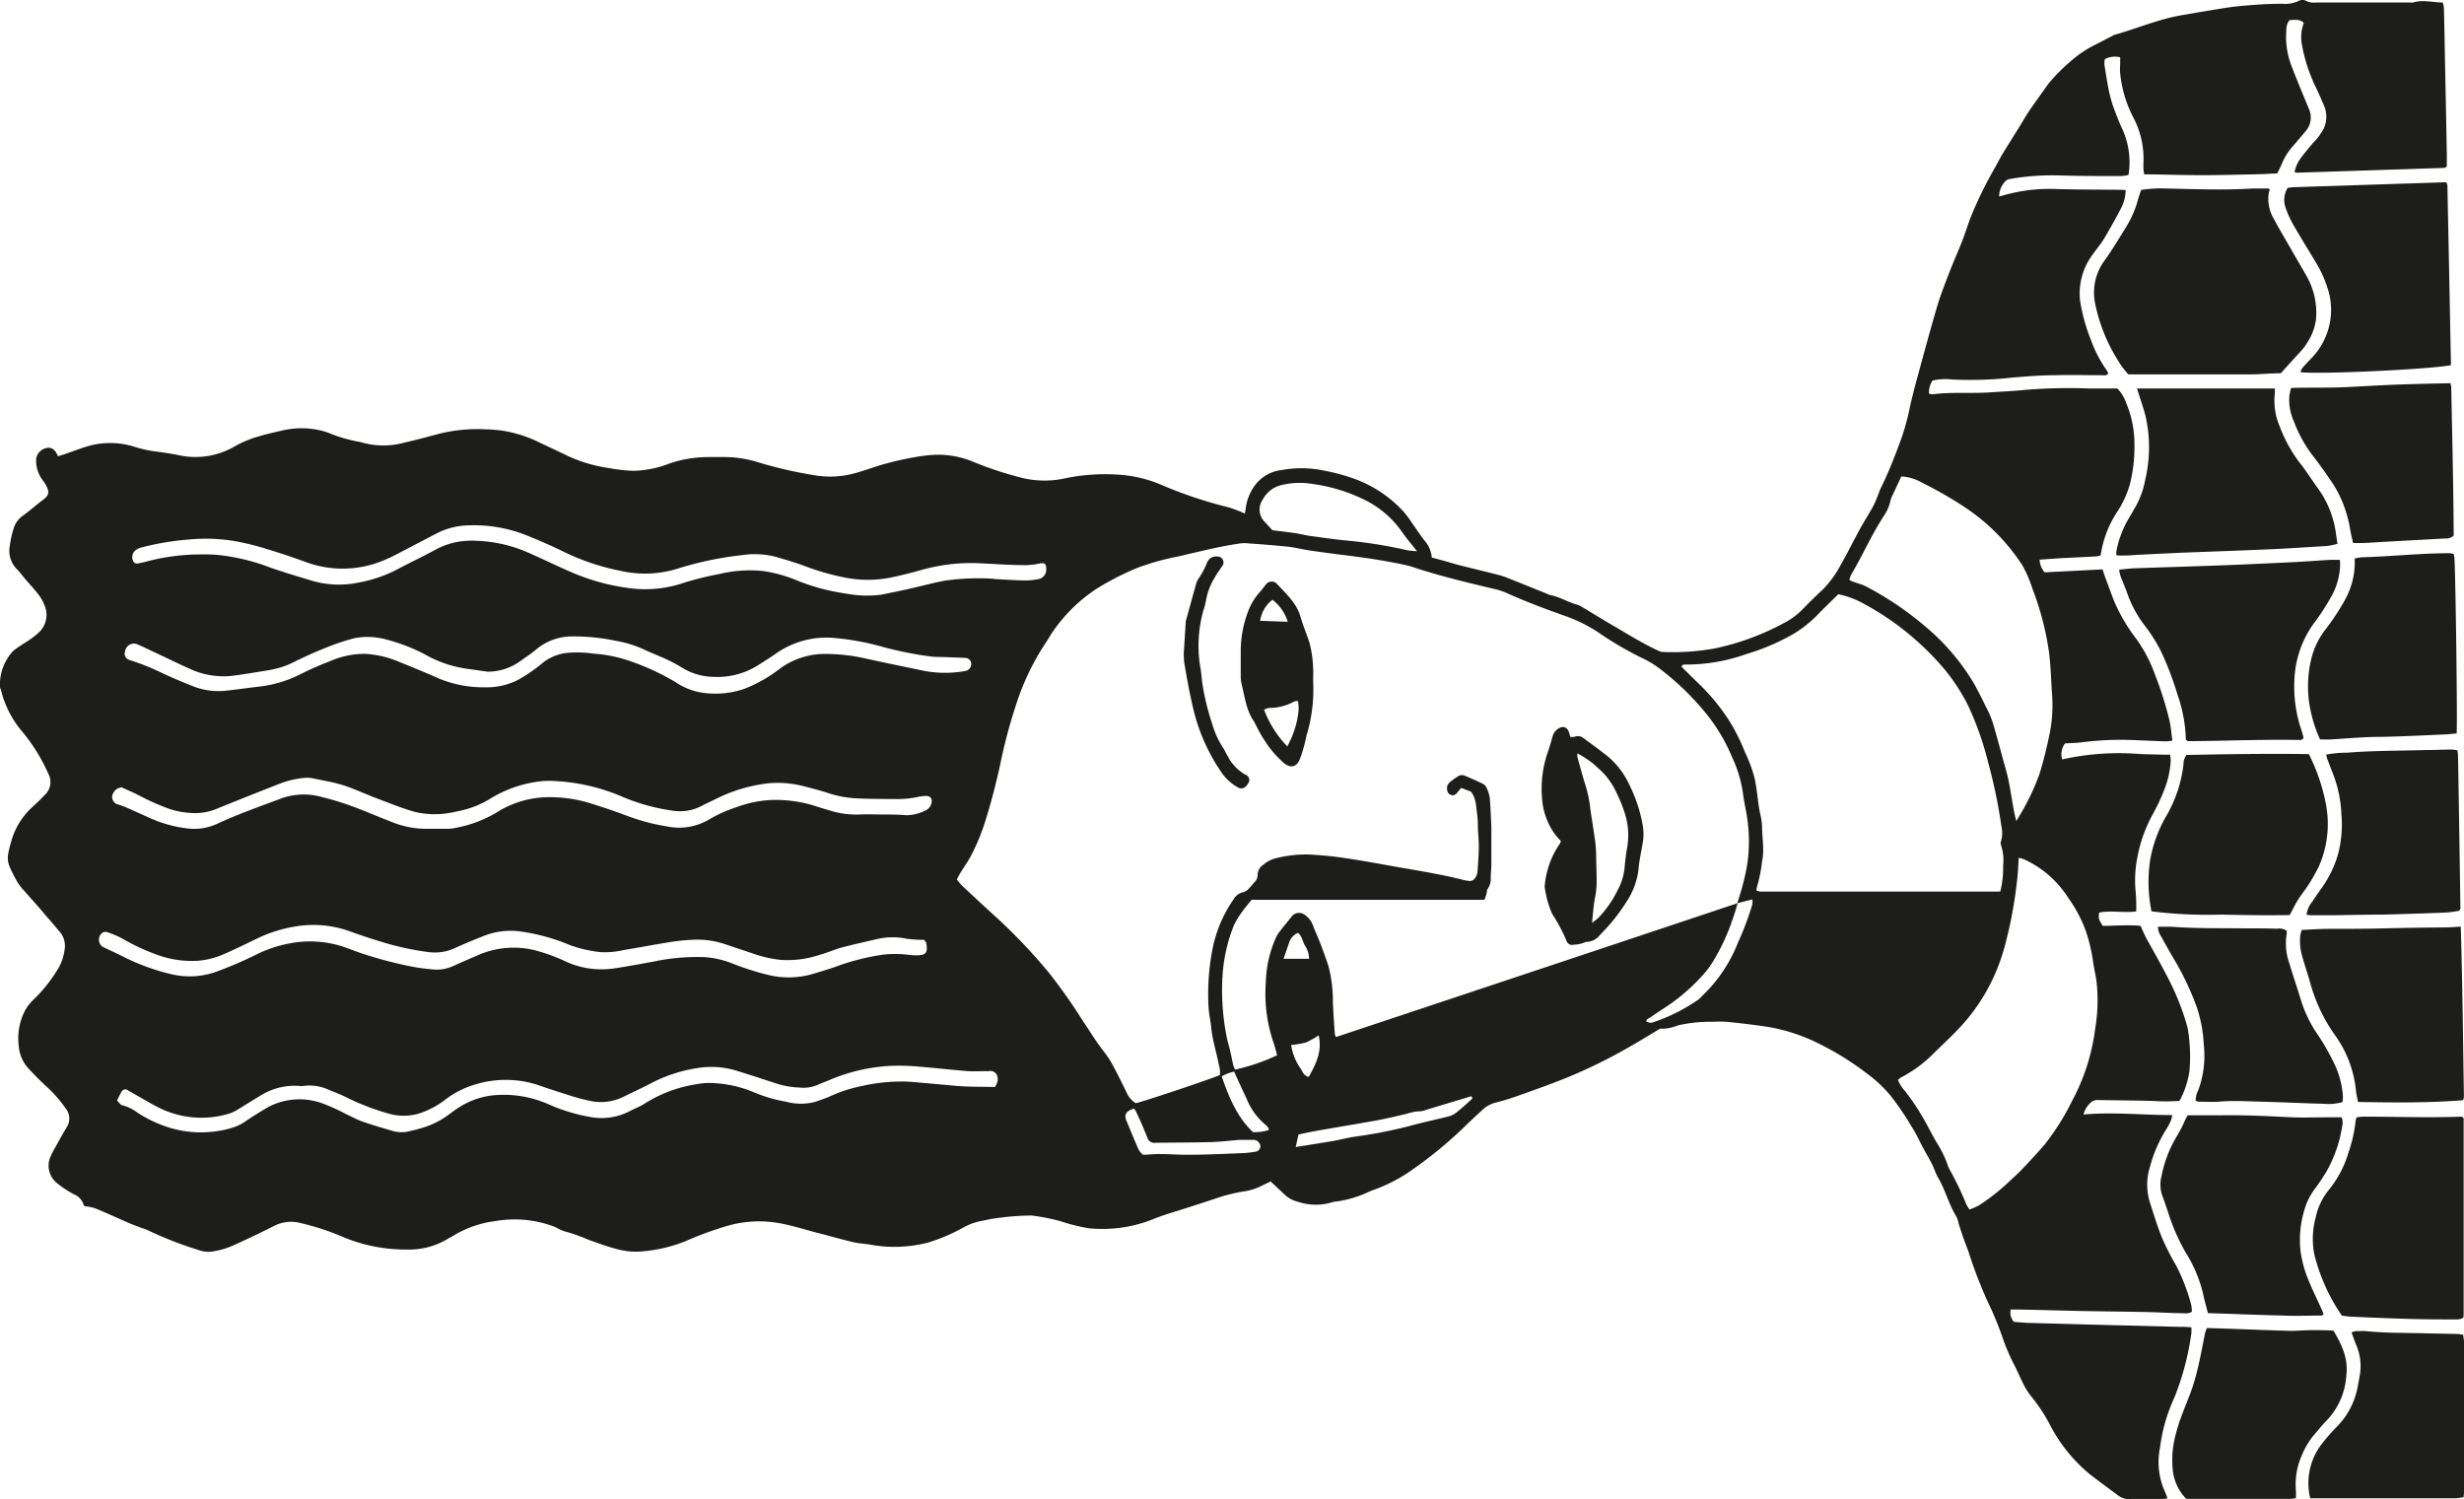
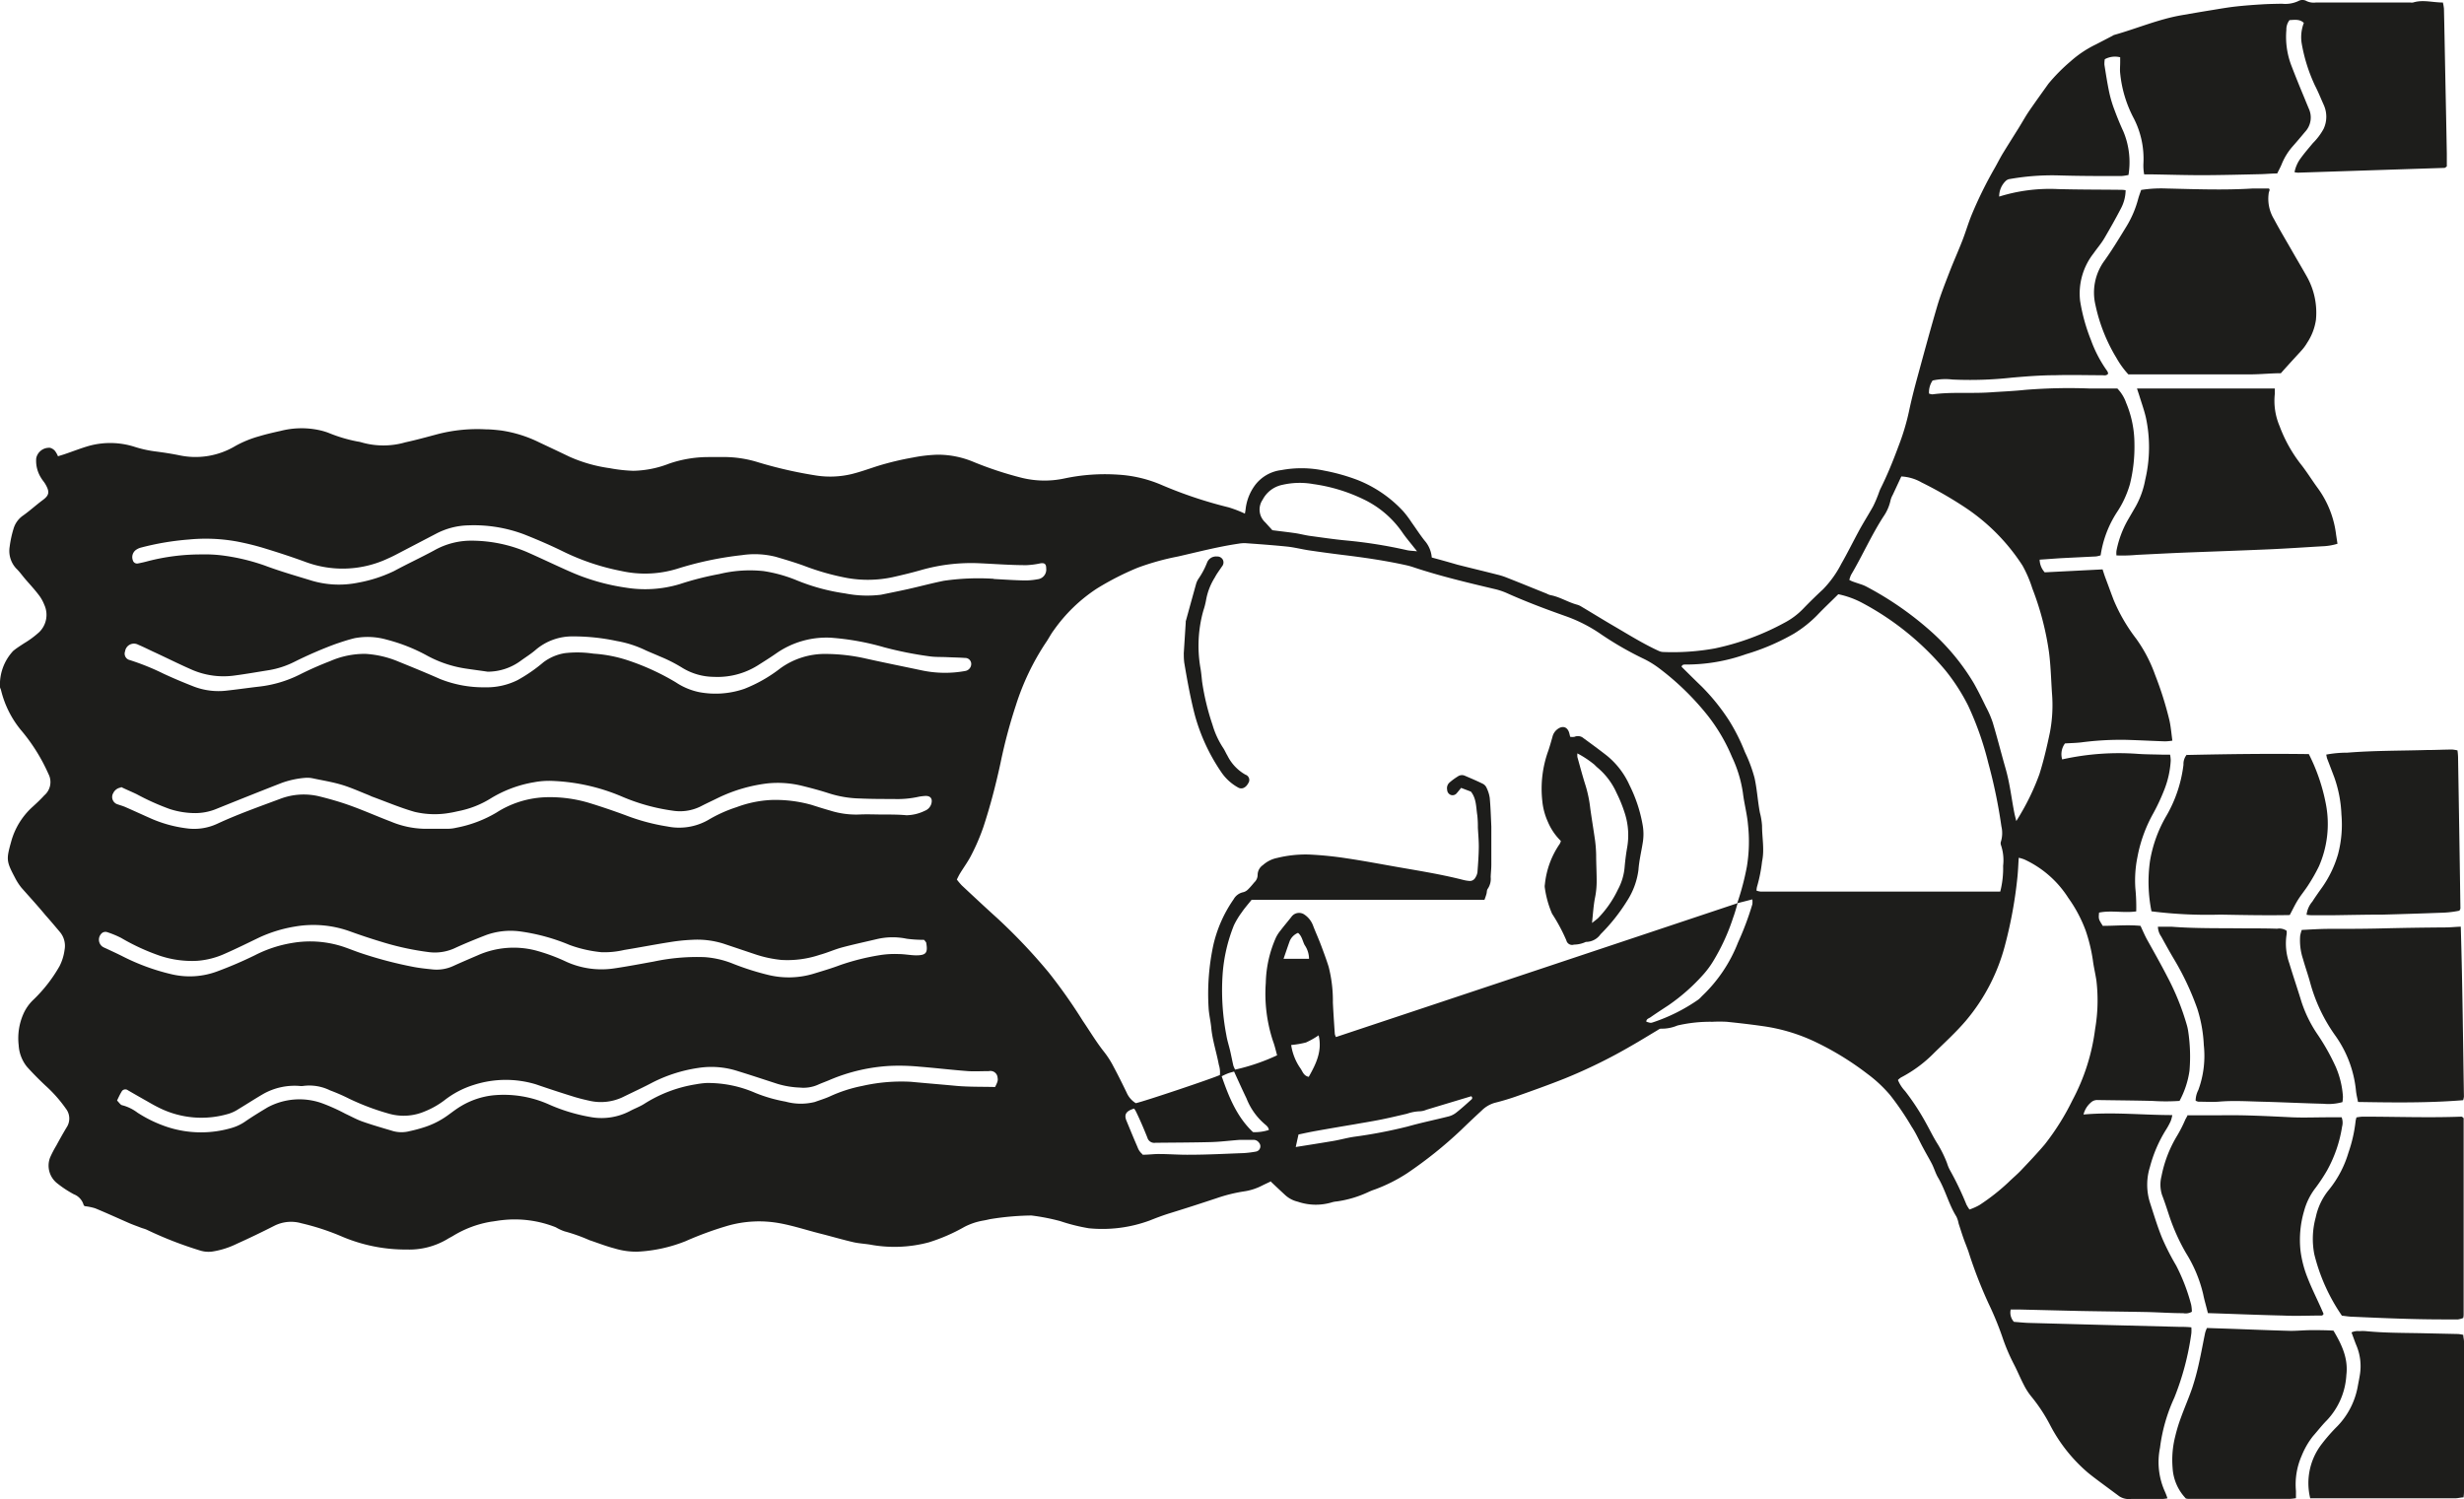
<svg xmlns="http://www.w3.org/2000/svg" viewBox="0 0 344.14 209.44">
  <defs>
    <style>.cls-1{fill:none;}.cls-2{clip-path:url(#clip-path);}.cls-3{fill:#1d1d1b;}</style>
    <clipPath id="clip-path" transform="translate(0 0)">
      <rect class="cls-1" width="344.14" height="209.44" />
    </clipPath>
  </defs>
  <g id="Layer_2" data-name="Layer 2">
    <g id="Layer_1-2" data-name="Layer 1">
      <g class="cls-2">
        <path class="cls-3" d="M182.83,133.92a3.46,3.46,0,0,0-.62-1.93c-.29-.57-.38-1.26-.92-1.69a2.14,2.14,0,0,0-1.15,1.12c-.3.82-.57,1.64-.87,2.5ZM180.34,146a7.63,7.63,0,0,0,1.32,3.27c.28.42.43,1,1.13,1.14,1-1.78,1.91-3.59,1.38-5.8a11.45,11.45,0,0,1-1.77,1,12.66,12.66,0,0,1-2.06.35M175,158.13a6.25,6.25,0,0,0,2.22-.3,1.1,1.1,0,0,0-.1-.32,1.63,1.63,0,0,0-.35-.39,9.1,9.1,0,0,1-2.68-3.71c-.59-1.22-1.15-2.47-1.73-3.74-.27.08-.57.15-.86.26a9.07,9.07,0,0,0-.87.4c1,2.89,2.12,5.67,4.37,7.8m-15.42,3.16c.89,0,1.59-.11,2.3-.1,1.41,0,2.83.12,4.24.1,2.53,0,5.05-.14,7.58-.23a14.25,14.25,0,0,0,1.71-.21.75.75,0,0,0,.44-1.23.93.93,0,0,0-.79-.41c-.62,0-1.24,0-1.86,0-1.32.09-2.64.27-4,.31-2.61.07-5.22.07-7.83.1a1,1,0,0,1-1.12-.72c-.49-1.23-1-2.43-1.59-3.64a3.35,3.35,0,0,0-.26-.42c-1.13.34-1.43.83-1.07,1.7.51,1.23,1,2.44,1.54,3.67a2.25,2.25,0,0,0,.68,1m21.43-1c1.9-.3,3.55-.56,5.2-.84,1-.17,1.91-.43,2.87-.58a67.53,67.53,0,0,0,7.58-1.45c1.87-.53,3.79-.92,5.68-1.4a2.84,2.84,0,0,0,1.06-.52c.73-.57,1.42-1.2,2.11-1.82a.28.28,0,0,0,0-.48L199.24,155a2.7,2.7,0,0,1-.9.22,6,6,0,0,0-1.82.34c-1.25.29-2.5.59-3.76.84s-2.35.42-3.53.63c-1.84.31-3.67.62-5.51.95-.78.14-1.55.31-2.36.48-.13.57-.24,1.07-.4,1.81M197.91,77c-.26-.34-.4-.5-.52-.66-.5-.63-1-1.22-1.47-1.89a13.8,13.8,0,0,0-5.61-4.77,23.38,23.38,0,0,0-6.85-2.06,10.81,10.81,0,0,0-4.35.1,4,4,0,0,0-2.76,2.08,2.42,2.42,0,0,0,.36,3.16l1,1.1c1.1.14,2.16.26,3.2.41.66.1,1.3.27,1.95.37,1.72.23,3.43.49,5.14.65a66.14,66.14,0,0,1,8.53,1.36c.37.08.76.08,1.35.15m-181,33a1.38,1.38,0,0,0-1.06.77,1.07,1.07,0,0,0,.65,1.59c.33.12.68.21,1,.35,1.26.55,2.51,1.13,3.76,1.68A17.92,17.92,0,0,0,26,115.69a7.64,7.64,0,0,0,4.3-.61c2.86-1.33,5.83-2.38,8.78-3.48a9.22,9.22,0,0,1,5.5-.37c1.41.35,2.83.75,4.2,1.24,2,.71,3.87,1.55,5.82,2.29a12.75,12.75,0,0,0,4.64,1c1.11,0,2.22,0,3.32,0a5.31,5.31,0,0,0,1.19-.15,17.26,17.26,0,0,0,5.57-2.1,13.63,13.63,0,0,1,6.78-2.15,19.05,19.05,0,0,1,6.19.79c1.73.53,3.46,1.12,5.16,1.75a28.43,28.43,0,0,0,5.77,1.54,8.19,8.19,0,0,0,5.66-.89,19.39,19.39,0,0,1,4-1.81,16,16,0,0,1,4.8-1,18.65,18.65,0,0,1,5.66.68c.85.27,1.69.54,2.55.78a12.09,12.09,0,0,0,4.06.57c1.14-.06,2.3,0,3.45,0s2.13,0,3.19.1a6,6,0,0,0,2.57-.62,1.51,1.51,0,0,0,.9-.93c.24-.77-.11-1.21-.92-1.14a7.11,7.11,0,0,0-.79.1,13.77,13.77,0,0,1-3.56.32c-1.56,0-3.11,0-4.66-.07a15.25,15.25,0,0,1-4.44-.75c-1.18-.38-2.38-.7-3.59-1a14.17,14.17,0,0,0-4.89-.36,21.77,21.77,0,0,0-6.87,2c-.83.41-1.68.8-2.51,1.23a6.48,6.48,0,0,1-3.88.58,27.42,27.42,0,0,1-7.16-2,27.36,27.36,0,0,0-9.55-2.15,11.23,11.23,0,0,0-2.65.18,17,17,0,0,0-6.07,2.27,13.37,13.37,0,0,1-4.43,1.75c-.39.08-.77.18-1.17.24a12.13,12.13,0,0,1-5-.12c-2-.57-4-1.42-6-2.15l-.37-.17c-1.27-.5-2.53-1.08-3.84-1.47s-2.68-.61-4-.89a3.73,3.73,0,0,0-1-.08,12.59,12.59,0,0,0-3.38.72c-3,1.17-6,2.37-9,3.58a7.82,7.82,0,0,1-3.23.63A11.68,11.68,0,0,1,23.7,113a34,34,0,0,1-4.61-2.07c-.75-.36-1.53-.68-2.17-1m112.13,21.34a17.33,17.33,0,0,1-2.41-.15,9.64,9.64,0,0,0-4.21.06c-1.64.39-3.29.74-4.92,1.18-1,.28-2,.73-3,1a14.19,14.19,0,0,1-5.37.72,16.61,16.61,0,0,1-3.76-.82l-4.29-1.44a12.27,12.27,0,0,0-4.46-.55,26.18,26.18,0,0,0-3.18.34c-2.1.33-4.19.74-6.29,1.08A12,12,0,0,1,84,133,17.93,17.93,0,0,1,79.58,132a27.41,27.41,0,0,0-7-1.91,10.1,10.1,0,0,0-4.7.52c-1.49.58-3,1.19-4.42,1.85a6.66,6.66,0,0,1-3.63.52,38.74,38.74,0,0,1-6.12-1.3c-1.61-.48-3.2-1-4.8-1.58a15.05,15.05,0,0,0-7.73-.68,19.35,19.35,0,0,0-4.94,1.51c-1.6.77-3.19,1.56-4.81,2.27a11.37,11.37,0,0,1-3.85,1,14.14,14.14,0,0,1-5.24-.7,30,30,0,0,1-5.43-2.5,13.51,13.51,0,0,0-2-.82.82.82,0,0,0-.62.11,1.21,1.21,0,0,0,0,1.92,2.6,2.6,0,0,0,.47.24c.76.36,1.53.71,2.29,1.09a30.12,30.12,0,0,0,7,2.56,11,11,0,0,0,6.29-.42,56.38,56.38,0,0,0,5.25-2.25,17.64,17.64,0,0,1,5.15-1.71,14.82,14.82,0,0,1,7,.45c.84.27,1.66.61,2.5.9a56.78,56.78,0,0,0,7.59,2c.87.16,1.75.25,2.63.34a5.55,5.55,0,0,0,2.86-.49c1.12-.51,2.27-1,3.41-1.49a12.35,12.35,0,0,1,8.06-.68,25.9,25.9,0,0,1,4.36,1.61,11.93,11.93,0,0,0,6.64.9c1.84-.27,3.67-.62,5.5-.95a29,29,0,0,1,7.14-.62,13,13,0,0,1,3.75.84,37.29,37.29,0,0,0,5.06,1.63,12.06,12.06,0,0,0,6.31-.13c1.27-.39,2.55-.76,3.79-1.23a32.75,32.75,0,0,1,5.68-1.41,13,13,0,0,1,2.5-.13c.79,0,1.59.16,2.38.18,1.43,0,1.72-.32,1.46-1.76,0-.07-.09-.14-.22-.32M68.11,93.82c-1-.15-2.1-.29-3.15-.45A16.27,16.27,0,0,1,59.7,91.6,24.33,24.33,0,0,0,54,89.34a9.7,9.7,0,0,0-4.48-.2c-.94.23-1.87.54-2.79.86a58,58,0,0,0-5.61,2.44,12.45,12.45,0,0,1-3.52,1.16c-1.58.25-3.16.53-4.74.74a11.1,11.1,0,0,1-6-.77C25,92.76,23.2,91.85,21.35,91c-.68-.32-1.36-.66-2.05-.95a1.25,1.25,0,0,0-1.83.92.92.92,0,0,0,.67,1.23,33.92,33.92,0,0,1,4.68,1.89c1.37.64,2.76,1.22,4.16,1.77a9.66,9.66,0,0,0,4.7.6c1.46-.16,2.91-.37,4.36-.54a16.87,16.87,0,0,0,5.84-1.71c1.39-.7,2.81-1.32,4.26-1.88a12,12,0,0,1,4.9-1,14,14,0,0,1,4.64,1.09c1.93.78,3.86,1.57,5.76,2.41A16.34,16.34,0,0,0,67.79,96,9.66,9.66,0,0,0,72.28,95a21.85,21.85,0,0,0,3.61-2.49,6.76,6.76,0,0,1,3-1.28,15.16,15.16,0,0,1,4,.07,19.29,19.29,0,0,1,5,1,33.68,33.68,0,0,1,6.49,3,9.27,9.27,0,0,0,3.3,1.38,12.34,12.34,0,0,0,6.29-.47A20.29,20.29,0,0,0,109,93.34a10.6,10.6,0,0,1,6.34-2A25.83,25.83,0,0,1,121,92c2.6.58,5.21,1.1,7.81,1.65a15.67,15.67,0,0,0,6,.07,1,1,0,0,0,.84-1,.84.84,0,0,0-.87-.82c-.84-.06-1.68-.07-2.52-.11s-1.6,0-2.39-.11a51.22,51.22,0,0,1-6.39-1.27A36.24,36.24,0,0,0,116,89.07a12.26,12.26,0,0,0-7.54,2.16c-.87.61-1.77,1.17-2.67,1.74a10.59,10.59,0,0,1-6.09,1.57,8.57,8.57,0,0,1-4.53-1.34,21.14,21.14,0,0,0-3-1.51c-.65-.29-1.31-.55-2-.86a15.17,15.17,0,0,0-4-1.29A28.85,28.85,0,0,0,80,88.89a7.85,7.85,0,0,0-5.15,1.85c-.66.58-1.43,1.05-2.14,1.57a7.82,7.82,0,0,1-4.63,1.51M16.35,153.71c.53.6.52.63.85.7a6.09,6.09,0,0,1,2,1,18.09,18.09,0,0,0,4.16,2,15.12,15.12,0,0,0,8.91.16,6.5,6.5,0,0,0,1.93-.89c1-.69,2.08-1.35,3.16-2a9.39,9.39,0,0,1,7.6-.59,26.42,26.42,0,0,1,3.27,1.47c.8.37,1.58.81,2.41,1.1,1.42.5,2.87.91,4.31,1.34a4.47,4.47,0,0,0,2.24,0c.65-.14,1.3-.31,1.93-.51a11.69,11.69,0,0,0,3.44-1.72c.61-.44,1.21-.91,1.86-1.29a11.07,11.07,0,0,1,4.37-1.48,15.45,15.45,0,0,1,7.8,1.23A24.56,24.56,0,0,0,82.35,156a8.54,8.54,0,0,0,5.57-.78c.66-.36,1.38-.62,2-1a18.94,18.94,0,0,1,7.28-2.77,11.72,11.72,0,0,1,1.45-.18,16.48,16.48,0,0,1,6.86,1.39,20.85,20.85,0,0,0,4.21,1.21,8,8,0,0,0,4.08.05c.67-.24,1.35-.45,2-.73a20.1,20.1,0,0,1,4.67-1.52,24.6,24.6,0,0,1,6.74-.57c2.12.2,4.24.37,6.36.57,1.81.16,3.63.11,5.41.16.37-.73.42-.94.35-1.3a1,1,0,0,0-1.22-.92c-1,0-2,.06-2.93,0-2.25-.17-4.5-.44-6.76-.62a29.85,29.85,0,0,0-4.12-.11,25,25,0,0,0-8.37,1.94c-.57.25-1.16.45-1.73.71a5,5,0,0,1-2.47.38,12.42,12.42,0,0,1-3.14-.52c-1.86-.6-3.71-1.22-5.57-1.79a11.93,11.93,0,0,0-5.53-.43,20.67,20.67,0,0,0-6.3,2c-1.34.71-2.71,1.34-4.06,2a7.12,7.12,0,0,1-4.8.58c-.78-.17-1.55-.36-2.31-.6q-2.61-.81-5.19-1.7a14.55,14.55,0,0,0-8.64.08,12.76,12.76,0,0,0-4.1,2.14,11.85,11.85,0,0,1-2.77,1.57,7.48,7.48,0,0,1-4.94.33,34,34,0,0,1-5.6-2.1,26.5,26.5,0,0,0-2.68-1.17,6.55,6.55,0,0,0-3.75-.62,1.91,1.91,0,0,1-.53,0,8.93,8.93,0,0,0-5,1.09c-1.19.69-2.34,1.44-3.52,2.15a5.45,5.45,0,0,1-1.31.63,13.28,13.28,0,0,1-9.71-.79c-.6-.29-1.18-.62-1.75-.95-.89-.5-1.76-1-2.66-1.52a.59.59,0,0,0-.91.23c-.25.4-.44.85-.64,1.25m122.49-72.9c1.44.08,2.77.17,4.1.2a9.25,9.25,0,0,0,2-.16,1.36,1.36,0,0,0,1.21-1.51c0-.6-.2-.8-.79-.72a11.19,11.19,0,0,1-2,.26c-2.13,0-4.25-.16-6.38-.26a25.52,25.52,0,0,0-8.29.94c-1.32.38-2.66.7-4,1a16.55,16.55,0,0,1-6.35.11,34.62,34.62,0,0,1-6-1.7c-1.29-.47-2.61-.86-3.93-1.25a12,12,0,0,0-4.76-.24,47.14,47.14,0,0,0-9.09,1.92,15.29,15.29,0,0,1-7.77.29,32.51,32.51,0,0,1-8.17-2.75c-1.75-.86-3.55-1.63-5.36-2.35a19.94,19.94,0,0,0-7.84-1.27,10.14,10.14,0,0,0-4.47,1.16l-5.31,2.77c-.47.25-.95.49-1.43.7a14.88,14.88,0,0,1-11.51.48c-1.83-.67-3.68-1.28-5.55-1.85-1.31-.41-2.65-.74-4-1a24.4,24.4,0,0,0-6.77-.28,37.75,37.75,0,0,0-6.68,1.13,2.12,2.12,0,0,0-.71.34,1.25,1.25,0,0,0-.41,1.42.61.61,0,0,0,.72.45c.48-.09,1-.21,1.43-.33a29.62,29.62,0,0,1,7.38-.93,20,20,0,0,1,2.79.12A28.71,28.71,0,0,1,37,79c2,.75,4.12,1.37,6.2,2a13.36,13.36,0,0,0,6.84.38,19.52,19.52,0,0,0,5-1.62c1.85-1,3.73-1.87,5.56-2.86a10.49,10.49,0,0,1,5.35-1.38,19.85,19.85,0,0,1,7.63,1.58c1.79.79,3.55,1.63,5.33,2.43.89.4,1.79.79,2.7,1.11a29.82,29.82,0,0,0,5.8,1.44,16.77,16.77,0,0,0,7.52-.49,42.28,42.28,0,0,1,5.53-1.41,18,18,0,0,1,6.21-.41A20.2,20.2,0,0,1,111.14,81a28.22,28.22,0,0,0,6.91,1.89,15.73,15.73,0,0,0,5,.18c1.26-.26,2.52-.51,3.78-.79,1.69-.38,3.36-.83,5-1.16a33.77,33.77,0,0,1,6.93-.28m142.76,34c.31-.52.52-.84.71-1.18a32.83,32.83,0,0,0,2.61-5.53c.6-1.9,1.05-3.85,1.46-5.8a20.32,20.32,0,0,0,.29-5.56c-.12-1.86-.17-3.73-.4-5.58a40.16,40.16,0,0,0-2.34-9A17.1,17.1,0,0,0,282.48,79a27.88,27.88,0,0,0-8.2-8.24,55.3,55.3,0,0,0-5.89-3.37,6.32,6.32,0,0,0-2.84-.84l-1.2,2.58a3,3,0,0,0-.3.74,6.28,6.28,0,0,1-1,2.29c-1.69,2.62-2.94,5.47-4.52,8.14a4.13,4.13,0,0,0-.24.7,4,4,0,0,0,.43.21c.38.14.76.26,1.14.39a5,5,0,0,1,.73.29,45.28,45.28,0,0,1,9.36,6.53,30.93,30.93,0,0,1,5.72,7c.61,1.08,1.16,2.19,1.7,3.31a13.68,13.68,0,0,1,.95,2.19c.64,2.13,1.18,4.28,1.79,6.41s.81,4.09,1.21,6.13c.07.38.18.76.32,1.34m.31,5c-.06.93-.09,1.76-.17,2.59a60.67,60.67,0,0,1-1.72,9.53,26.81,26.81,0,0,1-5.5,10.66c-1.35,1.58-2.9,3-4.38,4.44a18.34,18.34,0,0,1-4.68,3.48,2.6,2.6,0,0,0-.42.35,5.08,5.08,0,0,0,1,1.55,33.36,33.36,0,0,1,2.91,4.45c.56,1,1.06,2.05,1.67,3a16.28,16.28,0,0,1,1.28,2.62,5,5,0,0,0,.42,1,42.89,42.89,0,0,1,2.29,4.79,6.64,6.64,0,0,0,.42.68,8.17,8.17,0,0,0,1.39-.62,29.25,29.25,0,0,0,4.07-3.2c.57-.56,1.19-1.07,1.74-1.65,1.13-1.19,2.26-2.38,3.32-3.63a34.43,34.43,0,0,0,3.86-6.16,28.75,28.75,0,0,0,3.17-9.95,23.56,23.56,0,0,0,.18-6.76c-.15-1-.38-1.92-.5-2.88a23.13,23.13,0,0,0-1-4.11,19.28,19.28,0,0,0-2.43-4.57,14.45,14.45,0,0,0-6.12-5.36,4.83,4.83,0,0,0-.8-.24M256.75,83c-1,1-2,1.93-2.95,2.93a16.86,16.86,0,0,1-3.22,2.56,31.08,31.08,0,0,1-6.71,2.88,24.91,24.91,0,0,1-8.48,1.45c-.21,0-.46,0-.53.31.92.91,1.86,1.85,2.82,2.77a29.06,29.06,0,0,1,3.83,4.76,26.88,26.88,0,0,1,2.2,4.39,20.45,20.45,0,0,1,1.34,3.6c.36,1.61.44,3.25.75,4.86a9.7,9.7,0,0,1,.3,1.83c0,1.68.36,3.34,0,5a21,21,0,0,1-.7,3.51,2.23,2.23,0,0,0-.07.55,2.62,2.62,0,0,0,.54.13h33.5a13.13,13.13,0,0,0,.4-3.6,6.61,6.61,0,0,0-.3-2.89.76.76,0,0,1,0-.51,4.09,4.09,0,0,0,.06-2.11,72.38,72.38,0,0,0-1.83-8.85,43.37,43.37,0,0,0-2.81-8,27.41,27.41,0,0,0-3.16-4.91,38.92,38.92,0,0,0-11.6-9.43A12.52,12.52,0,0,0,256.75,83m-14.13,43.19a36.35,36.35,0,0,0,1.36-5.14,21.5,21.5,0,0,0,.16-5.83c-.12-1.49-.54-3-.71-4.45a17.73,17.73,0,0,0-1.54-5.07,24.84,24.84,0,0,0-3.35-5.72,37.5,37.5,0,0,0-6.84-6.66,13.42,13.42,0,0,0-2-1.24,46.24,46.24,0,0,1-6-3.43,20.94,20.94,0,0,0-4.95-2.56c-2.83-1-5.66-2.06-8.41-3.3a9.61,9.61,0,0,0-1.65-.53c-3.75-.89-7.51-1.78-11.19-3a9.75,9.75,0,0,0-1-.29c-2.91-.65-5.85-1.08-8.8-1.44-1.63-.2-3.26-.42-4.88-.66-1-.15-2-.41-3-.52-1.94-.2-3.89-.34-5.84-.48a4.64,4.64,0,0,0-1,.07c-2.86.42-5.65,1.15-8.46,1.79a35.63,35.63,0,0,0-5.63,1.57,39.42,39.42,0,0,0-5.68,2.9A22.25,22.25,0,0,0,147.2,88c-.43.56-.74,1.21-1.15,1.79a34.76,34.76,0,0,0-4.17,8.74,72.44,72.44,0,0,0-2.15,8.09c-.65,3-1.43,6-2.37,8.85a29.27,29.27,0,0,1-1.67,3.91c-.45.91-1.07,1.74-1.6,2.61-.16.26-.29.54-.45.86a9.61,9.61,0,0,0,.69.82c1.65,1.54,3.3,3.09,5,4.62a79.26,79.26,0,0,1,7.13,7.53,73.88,73.88,0,0,1,4.76,6.75c1,1.47,1.91,3,3,4.37a12.52,12.52,0,0,1,1.28,2c.65,1.21,1.26,2.44,1.86,3.68a3.22,3.22,0,0,0,1.28,1.47c1.47-.35,10.81-3.49,11.74-3.94a3.48,3.48,0,0,0-.15-1.43c-.32-1.74-.9-3.42-1.06-5.2-.09-.92-.32-1.84-.37-2.77a32.46,32.46,0,0,1,.66-8.73,18.33,18.33,0,0,1,2.83-6.4,2,2,0,0,1,1.35-1,1.43,1.43,0,0,0,.66-.38c.32-.31.6-.65.89-1a1.41,1.41,0,0,0,.46-1.06,1.68,1.68,0,0,1,.74-1.35,4.26,4.26,0,0,1,2-1,16.65,16.65,0,0,1,4.49-.47,49.81,49.81,0,0,1,5.16.52c2.5.37,5,.85,7.47,1.28,3,.52,5.95,1,8.88,1.75a5.08,5.08,0,0,0,.78.13.86.86,0,0,0,.89-.46,1.9,1.9,0,0,0,.29-.73c.09-1.19.18-2.39.19-3.59,0-.88-.08-1.77-.13-2.65a14.22,14.22,0,0,0-.08-1.73c-.18-1.12-.11-2.32-.89-3.31l-1.37-.52c-.22.27-.41.51-.61.74a.75.75,0,0,1-.84.24.8.8,0,0,1-.5-.72,1.06,1.06,0,0,1,.32-1,9,9,0,0,1,1.17-.86,1,1,0,0,1,1-.09c.84.36,1.69.72,2.52,1.13a1.16,1.16,0,0,1,.51.58,4.67,4.67,0,0,1,.43,1.39c.12,1.32.16,2.65.22,4,0,.89,0,1.78,0,2.66s0,1.77,0,2.66c0,.57-.07,1.15-.09,1.72a2.46,2.46,0,0,1-.41,1.64c-.15.18-.11.5-.19.75a8.29,8.29,0,0,1-.27.79H174.81c-.52.65-1,1.19-1.39,1.77a11.15,11.15,0,0,0-1.09,1.81,22.63,22.63,0,0,0-1.57,6.83,33.1,33.1,0,0,0,.52,8.49c.12.74.36,1.46.53,2.19s.29,1.39.45,2.07a3.17,3.17,0,0,0,.25.56,28.5,28.5,0,0,0,5.86-2c-.18-.65-.33-1.34-.58-2a21.17,21.17,0,0,1-1-8.13,16.4,16.4,0,0,1,1.42-6.32,5,5,0,0,1,.65-1c.48-.63,1-1.24,1.49-1.86a1.31,1.31,0,0,1,1.87-.32,3.18,3.18,0,0,1,1.19,1.56c.35.91.76,1.8,1.1,2.71s.75,2,1.06,3a19.19,19.19,0,0,1,.59,5c.07,1.46.17,2.92.27,4.38a1.69,1.69,0,0,0,.16.43q28.08-9.34,56.1-18.7c-.2.68-.38,1.36-.62,2a28.81,28.81,0,0,1-2.81,6.13A12.53,12.53,0,0,1,238,136a26.94,26.94,0,0,1-4.95,4.4c-.85.56-1.7,1.11-2.53,1.69-.23.16-.6.23-.58.62.61.19.61.18.88.1a24.6,24.6,0,0,0,6.38-3.19,3.46,3.46,0,0,0,.48-.46,20.63,20.63,0,0,0,5.07-7.53,40.84,40.84,0,0,0,2-5.34,3.73,3.73,0,0,0,0-.67l-2.11.54M177.52,165c-.51.25-.92.43-1.31.63a8,8,0,0,1-2.53.79,21.88,21.88,0,0,0-3.73.93c-2.2.73-4.39,1.44-6.6,2.12-.93.29-1.84.63-2.76,1a19.12,19.12,0,0,1-8.51,1.09,25.73,25.73,0,0,1-4-1,29.39,29.39,0,0,0-4-.78,1.23,1.23,0,0,0-.27,0,38.17,38.17,0,0,0-5.55.51c-.31.07-.61.14-.91.19a9.12,9.12,0,0,0-2.64.88,25,25,0,0,1-5,2.17,18.52,18.52,0,0,1-7.91.36c-.87-.17-1.77-.19-2.63-.39-1.51-.35-3-.79-4.5-1.17-2-.5-3.92-1.15-5.93-1.5a16,16,0,0,0-7.11.38,47.84,47.84,0,0,0-5.87,2.15A20.79,20.79,0,0,1,89,174.83a10.35,10.35,0,0,1-3.15-.45c-1.2-.31-2.36-.77-3.53-1.16a24.26,24.26,0,0,0-3.5-1.24,6.83,6.83,0,0,1-1.2-.56,15.51,15.51,0,0,0-7.45-1c-.53.05-1,.15-1.58.22a14.82,14.82,0,0,0-5.34,2c-.27.16-.55.29-.81.46a10.41,10.41,0,0,1-5.6,1.43,22.72,22.72,0,0,1-9.19-1.86,33.75,33.75,0,0,0-5.56-1.81,5.19,5.19,0,0,0-3.75.34c-1.73.88-3.49,1.73-5.27,2.53a11.8,11.8,0,0,1-3.41,1.08,3.89,3.89,0,0,1-1.7-.14,53.14,53.14,0,0,1-7.43-2.89c-.28-.14-.59-.2-.87-.31-.54-.21-1.09-.4-1.62-.63-1.58-.69-3.15-1.41-4.75-2.07a8,8,0,0,0-1.46-.3s-.13-.1-.15-.17a2.28,2.28,0,0,0-1.37-1.49A15.32,15.32,0,0,1,8,165.29,3.14,3.14,0,0,1,7,161.67,15.19,15.19,0,0,1,7.87,160c.46-.85.94-1.71,1.44-2.54a2.24,2.24,0,0,0-.11-2.61,19,19,0,0,0-2.82-3.19c-.9-.84-1.78-1.73-2.61-2.65A5.26,5.26,0,0,1,2.61,146a8.45,8.45,0,0,1,.67-4.41,6.2,6.2,0,0,1,1.28-1.85,20.62,20.62,0,0,0,3.76-4.8,7,7,0,0,0,.7-2.28,3,3,0,0,0-.66-2.49c-.66-.78-1.31-1.56-2-2.33C5.27,126.52,4.13,125.28,3,124a8.13,8.13,0,0,1-.93-1.45c-1.22-2.3-1.19-2.54-.49-5.07a10.14,10.14,0,0,1,3-4.81c.56-.51,1.08-1,1.61-1.58a2.44,2.44,0,0,0,.57-3,25.25,25.25,0,0,0-3.88-6.17A13.94,13.94,0,0,1,.13,96.34,2.74,2.74,0,0,1,0,96a6.89,6.89,0,0,1,1.84-5.08c.48-.4,1-.72,1.53-1.07a12.91,12.91,0,0,0,2.13-1.58,3.37,3.37,0,0,0,.68-3.81,5.59,5.59,0,0,0-.87-1.49c-.56-.73-1.2-1.41-1.81-2.12-.4-.47-.77-1-1.21-1.42a3.61,3.61,0,0,1-.94-3.07,14.88,14.88,0,0,1,.53-2.47,3.39,3.39,0,0,1,1.37-1.9c.94-.67,1.79-1.45,2.72-2.14s1-1.16.33-2.29c-.16-.26-.37-.49-.53-.76A4.45,4.45,0,0,1,5.06,64,1.83,1.83,0,0,1,7,62.55a1.39,1.39,0,0,1,.66.41,3.34,3.34,0,0,1,.44.77c.36-.12.73-.22,1.09-.35,1.09-.37,2.17-.8,3.27-1.11a11.18,11.18,0,0,1,6.43.17,16.47,16.47,0,0,0,2.85.62c1.1.14,2.2.31,3.29.53a10.83,10.83,0,0,0,7.83-1.29,15.25,15.25,0,0,1,3.32-1.36c1-.3,2-.53,3-.75a11.78,11.78,0,0,1,5.41-.11,9.24,9.24,0,0,1,1.27.37,20.81,20.81,0,0,0,4.08,1.22,3.21,3.21,0,0,1,.52.11,11.07,11.07,0,0,0,6.17,0c1.47-.32,2.93-.72,4.38-1.11a22.11,22.11,0,0,1,6.87-.7c.71,0,1.42.08,2.12.16a17.74,17.74,0,0,1,5.31,1.66c1.4.66,2.81,1.32,4.22,2a20.7,20.7,0,0,0,5.61,1.6,21.63,21.63,0,0,0,3.31.37,14.5,14.5,0,0,0,5-1,16.87,16.87,0,0,1,5.49-.92c.58,0,1.16,0,1.73,0a16.11,16.11,0,0,1,5.25.74,60,60,0,0,0,8.15,1.85,12.86,12.86,0,0,0,4.9-.22c1.25-.31,2.45-.75,3.67-1.14a41.08,41.08,0,0,1,4.9-1.17,20.71,20.71,0,0,1,3.43-.39,12.91,12.91,0,0,1,4.81.93,49.8,49.8,0,0,0,6.93,2.3,13.29,13.29,0,0,0,5.95.09,27.3,27.3,0,0,1,7.54-.53,18,18,0,0,1,5.93,1.39,60.29,60.29,0,0,0,9.45,3.17,16.93,16.93,0,0,1,2.29.88,7.62,7.62,0,0,0,.12-.77,6.93,6.93,0,0,1,1.28-3.18,5.4,5.4,0,0,1,3.7-2.13,15.33,15.33,0,0,1,6,.08,27.33,27.33,0,0,1,4.6,1.29,17.39,17.39,0,0,1,6.43,4.4,13.8,13.8,0,0,1,1.12,1.49c.62.86,1.19,1.76,1.85,2.59a4.06,4.06,0,0,1,1,2.36c1.19.32,2.38.65,3.57,1,1.85.47,3.7.91,5.54,1.38a9.36,9.36,0,0,1,1.39.44c1.86.73,3.71,1.49,5.56,2.23a2.3,2.3,0,0,0,.49.2c1.33.24,2.47,1,3.75,1.34a2.17,2.17,0,0,1,.6.27c1.57.93,3.11,1.89,4.68,2.8,2,1.17,4,2.42,6.15,3.4a1.61,1.61,0,0,0,.64.14,33,33,0,0,0,7.16-.5A35.5,35.5,0,0,0,249.2,87a10.18,10.18,0,0,0,2.67-2c.89-.92,1.81-1.82,2.75-2.69a14.67,14.67,0,0,0,2.55-3.56c.9-1.57,1.7-3.21,2.57-4.8.6-1.09,1.27-2.14,1.87-3.22a15.75,15.75,0,0,0,.64-1.46c.14-.33.23-.67.39-1,1-2,1.8-4,2.58-6.11a32.28,32.28,0,0,0,1.43-4.83c.33-1.56.73-3.11,1.15-4.65.91-3.33,1.81-6.67,2.79-10,.47-1.57,1.08-3.1,1.67-4.63s1.23-2.94,1.81-4.43c.45-1.15.8-2.35,1.26-3.5a57.06,57.06,0,0,1,3.22-6.57c.4-.69.75-1.41,1.16-2.09.74-1.21,1.5-2.41,2.25-3.61.49-.79.94-1.61,1.46-2.37.88-1.28,1.79-2.54,2.69-3.8a25.14,25.14,0,0,1,3.08-3.11,15.23,15.23,0,0,1,3.53-2.36L295.05,5a.85.85,0,0,1,.23-.12c3.16-.89,6.19-2.2,9.44-2.76,1.45-.25,2.89-.5,4.33-.73,1.09-.18,2.19-.37,3.29-.49s2.38-.22,3.58-.29c.93-.06,1.86-.07,2.79-.09A4.3,4.3,0,0,0,321,.15a1.15,1.15,0,0,1,1.15,0,2.35,2.35,0,0,0,1.3.2l13.19,0a1.27,1.27,0,0,0,.39,0c1.36-.43,2.72,0,4.16,0a6.19,6.19,0,0,1,.15.86c.06,2.66.11,5.33.16,8,.08,4.09.17,8.17.24,12.26,0,.62,0,1.23,0,1.77l-.2.16a.31.31,0,0,1-.12.05l-20.5.67a3.35,3.35,0,0,1-.45-.07,4.8,4.8,0,0,1,.9-2c.52-.72,1.11-1.39,1.67-2.07a8.5,8.5,0,0,0,1.5-2,4,4,0,0,0,0-3.35c-.4-.89-.76-1.8-1.21-2.67A23.06,23.06,0,0,1,321.46,6a5.55,5.55,0,0,1,.31-2.8c-.56-.55-1.26-.43-2-.39a2.13,2.13,0,0,0-.44,1.39,11.19,11.19,0,0,0,.75,5.09c.57,1.49,1.19,3,1.79,4.44.2.5.41,1,.61,1.48a2.93,2.93,0,0,1-.54,3.21c-.6.72-1.2,1.43-1.82,2.13A8.69,8.69,0,0,0,318.65,23c-.17.4-.38.78-.6,1.23-.84,0-1.63.09-2.42.1-2.66.06-5.32.13-8,.14-2.31,0-4.62-.07-6.93-.11l-1.23,0a6.87,6.87,0,0,1-.1-1.61,12.35,12.35,0,0,0-1.33-6.18,17,17,0,0,1-1.92-6.33c-.06-.52,0-1,0-1.58,0-.21,0-.42,0-.66a3,3,0,0,0-2.15.27,3.61,3.61,0,0,0-.05.79c.21,1.31.41,2.63.69,3.93a16.74,16.74,0,0,0,.73,2.41c.37,1,.78,2,1.22,2.95a11.13,11.13,0,0,1,.72,6.09,7.17,7.17,0,0,1-1,.15c-2.93,0-5.86,0-8.79-.09a34,34,0,0,0-6.76.5,1,1,0,0,0-.58.26,3,3,0,0,0-.93,2.2,23.62,23.62,0,0,1,8.18-1.05c2.88.08,5.77.07,8.66.1.25,0,.51,0,.82.06a5.57,5.57,0,0,1-.68,2.59c-.73,1.41-1.52,2.8-2.33,4.18-.43.72-1,1.37-1.47,2.05A9.08,9.08,0,0,0,290.52,42a25.33,25.33,0,0,0,1.52,5.5,17.82,17.82,0,0,0,2.28,4.34,1.12,1.12,0,0,1,.12.35c-.24.33-.58.22-.87.22-2.17,0-4.35-.07-6.52,0-2,0-4,.16-6,.33a53.33,53.33,0,0,1-8.38.27,8.18,8.18,0,0,0-2.75.14,2.91,2.91,0,0,0-.5,1.82,1.45,1.45,0,0,0,.49.11c2.7-.36,5.41-.09,8.11-.28,1.6-.11,3.2-.17,4.78-.34a75.9,75.9,0,0,1,8.92-.2h4a5.46,5.46,0,0,1,1.23,2,14.81,14.81,0,0,1,1.16,5.7,21.59,21.59,0,0,1-.63,5.67,14.27,14.27,0,0,1-.91,2.35,13.19,13.19,0,0,1-.86,1.5,15.05,15.05,0,0,0-2.32,6.09,4.08,4.08,0,0,1-.63.15l-4.66.23c-1.06.06-2.12.15-3.23.22a2.72,2.72,0,0,0,.71,1.77l8.08-.41c.15.45.26.82.4,1.19.38,1,.76,2.07,1.16,3.11a24.25,24.25,0,0,0,3.14,5.39A20.26,20.26,0,0,1,301,94.27a48.07,48.07,0,0,1,2,6.35c.2.9.27,1.83.41,2.83a7.61,7.61,0,0,1-1,.1c-1.82-.06-3.63-.16-5.45-.21a42.18,42.18,0,0,0-6.25.35c-.74.09-1.5.1-2.3.15a2.53,2.53,0,0,0-.39,2.23,36.39,36.39,0,0,1,10.6-.77c1.15.08,2.31.07,3.47.11l1,0a5.13,5.13,0,0,1,.09.81,13.09,13.09,0,0,1-.92,4.14,28.22,28.22,0,0,1-1.52,3.25,19.94,19.94,0,0,0-2.21,6.1,16.39,16.39,0,0,0-.29,4.37,26.14,26.14,0,0,1,.12,3.22c-1.77.25-3.5-.18-5.19.17-.08.9-.08.9.52,1.85,1.74,0,3.51-.17,5.27,0,.31.67.57,1.28.88,1.86,1,1.79,2,3.56,2.93,5.37a35.23,35.23,0,0,1,2.67,6.66,6.76,6.76,0,0,1,.17.78,23.63,23.63,0,0,1,.19,5.57,12.65,12.65,0,0,1-1.39,4.21,28.65,28.65,0,0,1-3.82,0c-2.53-.06-5.06-.08-7.59-.12a1.29,1.29,0,0,0-1,.37,3.2,3.2,0,0,0-1,1.65c4.18-.37,8.24.08,12.4.08a4.63,4.63,0,0,1-.22.83,9.89,9.89,0,0,1-.7,1.28,18.74,18.74,0,0,0-2.2,5.12,8.3,8.3,0,0,0,0,5c.55,1.69,1.06,3.4,1.72,5a34.7,34.7,0,0,0,1.94,3.79,26.67,26.67,0,0,1,2.09,5.45,5.08,5.08,0,0,1,.1,1,1.72,1.72,0,0,1-1.21.2c-1.69,0-3.37-.12-5.06-.16-3.15-.06-6.3-.09-9.46-.15l-8.25-.2c-.44,0-.88,0-1.32,0a1.91,1.91,0,0,0,.45,1.72c.68.05,1.38.13,2.08.15l10.38.28,10.65.27c.52,0,1.05,0,1.67.07a5.59,5.59,0,0,1,0,.83,37.93,37.93,0,0,1-2.38,9,23.66,23.66,0,0,0-2,7,10,10,0,0,0,.69,6.12,8.45,8.45,0,0,1,.35.93,4.79,4.79,0,0,1-.67.09c-1.47,0-2.93,0-4.4,0A2.5,2.5,0,0,1,296,209l-2.78-2.06c-.53-.4-1.07-.8-1.58-1.22a22.16,22.16,0,0,1-5.28-6.62,22.88,22.88,0,0,0-2.62-4,8.84,8.84,0,0,1-1.08-1.67c-.49-.94-.89-1.93-1.38-2.87a27,27,0,0,1-1.61-3.79,43.2,43.2,0,0,0-1.92-4.67,63,63,0,0,1-2.83-7.31c-.22-.63-.48-1.24-.7-1.87s-.44-1.34-.66-2a3.84,3.84,0,0,0-.32-1c-1.06-1.7-1.52-3.68-2.54-5.41-.36-.6-.55-1.3-.87-1.93s-.82-1.47-1.21-2.21c-.55-1-1-2.07-1.63-3a39.08,39.08,0,0,0-3-4.41,18.92,18.92,0,0,0-3.22-3,40.65,40.65,0,0,0-7.12-4.38,25,25,0,0,0-7.49-2.26c-1.66-.24-3.34-.43-5-.6a19,19,0,0,0-2,0,20.1,20.1,0,0,0-4.88.52,5.54,5.54,0,0,1-2.32.44c-.17,0-.39.18-.58.29-1.18.7-2.35,1.43-3.55,2.11a73,73,0,0,1-9.31,4.57c-2.14.85-4.31,1.63-6.49,2.4-1.08.39-2.19.72-3.3,1a4.26,4.26,0,0,0-1.8,1.08c-1,.92-1.95,1.82-2.9,2.74a58.9,58.9,0,0,1-7.49,6,22.49,22.49,0,0,1-4.49,2.26,8.53,8.53,0,0,0-1,.4,15.47,15.47,0,0,1-4.32,1.28,3.53,3.53,0,0,0-.65.11,7.78,7.78,0,0,1-4.82-.07,3.93,3.93,0,0,1-1.84-1c-.62-.57-1.23-1.15-1.9-1.78" transform="translate(0 0)" />
        <path class="cls-3" d="M318.58,52.13c-1.35,0-2.76.15-4.17.16-2.89,0-5.77,0-8.66,0l-7.18,0h-1.31A12.33,12.33,0,0,1,295.6,50a23.7,23.7,0,0,1-2.93-7.38,7.53,7.53,0,0,1,1.24-6.19C295,34.91,296,33.25,297,31.62a14.44,14.44,0,0,0,1.65-3.9c.11-.38.25-.75.4-1.19a18.16,18.16,0,0,1,3.54-.2c4,.09,8,.25,12,0,.75,0,1.5,0,2.29,0,.21.15.05.36,0,.56a5.46,5.46,0,0,0,.72,3.71c.81,1.53,1.7,3,2.56,4.51.68,1.19,1.39,2.38,2.06,3.57a10.3,10.3,0,0,1,1.24,6,7.82,7.82,0,0,1-1.23,3.2A6.29,6.29,0,0,1,321.4,49c-.91,1-1.84,2-2.82,3.11" transform="translate(0 0)" />
        <path class="cls-3" d="M305.6,155.78l4.5,0c3.33-.06,6.65.12,10,.28,1.68.07,3.36,0,5.05,0,.61,0,1.23,0,1.9,0a2.14,2.14,0,0,1,.06,1.32,18.38,18.38,0,0,1-2.11,6.13,24.33,24.33,0,0,1-1.61,2.43,9.08,9.08,0,0,0-1.58,3.19,14.31,14.31,0,0,0-.51,5.52,15.5,15.5,0,0,0,1,3.85c.56,1.44,1.26,2.83,1.89,4.24l.34.78a.89.89,0,0,1-.13.17.2.2,0,0,1-.12.06c-1.81,0-3.63.09-5.44,0-3.5-.08-7-.23-10.47-.34-.24-1-.49-1.79-.66-2.65a19,19,0,0,0-2.4-5.74,28.24,28.24,0,0,1-2.34-5.2c-.33-1-.63-1.94-1-2.9a4.71,4.71,0,0,1-.08-2.63,17.22,17.22,0,0,1,2.19-5.67,19,19,0,0,0,1.14-2.25l.35-.64" transform="translate(0 0)" />
        <path class="cls-3" d="M298.46,54.26h19.26c0,.3,0,.51,0,.72a9,9,0,0,0,.67,4.55,19.91,19.91,0,0,0,2.89,5.22c.88,1.1,1.62,2.32,2.46,3.46a13.86,13.86,0,0,1,2.54,6.5l.19,1.24a8.09,8.09,0,0,1-2.07.35c-2.44.14-4.87.31-7.31.42-4.12.18-8.25.32-12.37.48-2.09.09-4.17.2-6.25.3a22.45,22.45,0,0,1-2.87.08,3.05,3.05,0,0,1,0-.65,14.15,14.15,0,0,1,1.55-4.23l1.16-2A12.19,12.19,0,0,0,299.62,67a19.74,19.74,0,0,0,.08-8.72c-.22-.94-.55-1.87-.84-2.8-.11-.37-.24-.74-.4-1.24" transform="translate(0 0)" />
-         <path class="cls-3" d="M321.71,103.09c-.09.11-.11.16-.14.17a.66.66,0,0,1-.25.1c-5.23-.11-10.46.14-15.69.16-.08,0-.15-.07-.23-.11s-.11-.15-.11-.22a20.53,20.53,0,0,0-1.15-6.12A44.65,44.65,0,0,0,302,91.36a21.1,21.1,0,0,0-2.36-3.86,16.28,16.28,0,0,1-2.4-4.26c-.34-1-.75-1.9-1.1-2.86a4,4,0,0,1-.15-.82c.81-.07,1.56-.17,2.31-.19,3.94-.14,7.89-.25,11.84-.4,3.5-.13,7-.3,10.51-.47,1.59-.08,3.18-.21,4.78-.3.43,0,.86,0,1.38,0a7.67,7.67,0,0,1,0,1.24A9.59,9.59,0,0,1,325.78,83a31.44,31.44,0,0,1-2.42,3.81,14.36,14.36,0,0,0-2.91,8.27,18.59,18.59,0,0,0,1,6.94c.12.37.21.75.3,1.07" transform="translate(0 0)" />
        <path class="cls-3" d="M329.16,156.07a6.23,6.23,0,0,1,.8-.1c4.61,0,9.22.17,13.83,0,.07,0,.15.08.22.13a.39.39,0,0,1,.08.1.31.31,0,0,1,0,.13q0,13.59,0,27.17c0,.17,0,.35-.06.59a3.23,3.23,0,0,1-.72.2c-.67,0-1.33,0-2,0-4.22,0-8.43-.18-12.64-.37-.53,0-1.05-.1-1.58-.15a26.08,26.08,0,0,1-3.86-8.59,11.32,11.32,0,0,1,.2-5.14,8.92,8.92,0,0,1,1.88-3.9A15,15,0,0,0,328,161a20,20,0,0,0,1-4.4,3.47,3.47,0,0,1,.13-.54" transform="translate(0 0)" />
-         <path class="cls-3" d="M319.5,26.23c.27,0,.53-.07.79-.08l20.87-.68a2.92,2.92,0,0,1,.51,0,1.44,1.44,0,0,1,.15.4q.26,12.57.5,25.12c-1.95.52-17.91,1.33-21,1a1.77,1.77,0,0,1,.22-.56c.4-.47.84-.92,1.26-1.37A9.66,9.66,0,0,0,325,40a15.45,15.45,0,0,0-1.5-3.25c-1.06-1.79-2.17-3.56-3.21-5.37A14.12,14.12,0,0,1,319.22,29a3.16,3.16,0,0,1,.28-2.73" transform="translate(0 0)" />
        <path class="cls-3" d="M305.47,105.45c5.66-.12,11.33-.2,17-.12a26.33,26.33,0,0,1,2.4,7.08,14.7,14.7,0,0,1-1,8.61,24.4,24.4,0,0,1-1.44,2.54c-.45.72-1,1.37-1.45,2.08s-.76,1.4-1.18,2.17c-3.21.06-6.45,0-9.68-.06a62.54,62.54,0,0,1-9.63-.46,20.89,20.89,0,0,1-.21-7,18.46,18.46,0,0,1,2.29-6.33,18.68,18.68,0,0,0,2.39-7.15,2.05,2.05,0,0,1,.45-1.39" transform="translate(0 0)" />
        <path class="cls-3" d="M343.69,129.43c.24,8,.31,15.88.44,23.73a2.46,2.46,0,0,1-.11.51c-4.91.4-9.77.33-14.68.25-.11-.57-.24-1.08-.29-1.6a15.93,15.93,0,0,0-2.94-7.75,23.09,23.09,0,0,1-3.45-7.3c-.3-1.11-.69-2.19-1-3.3a8.26,8.26,0,0,1-.4-3.28,5.45,5.45,0,0,1,.22-.8c1.23-.06,2.42-.14,3.61-.15,2.61,0,5.23,0,7.84-.07,2.84-.07,5.67-.11,8.51-.13.7,0,1.4-.07,2.28-.11" transform="translate(0 0)" />
-         <path class="cls-3" d="M328.92,78a8.46,8.46,0,0,1,.88-.16c4.12-.11,8.22-.57,12.35-.57a4,4,0,0,1,.54.09,3.86,3.86,0,0,1,.11.53c.17,2.6.44,23.27.31,24.57-.45,0-.92.09-1.39.11-3.05.13-6.11.3-9.16.35-2.4,0-4.78.23-7.17.37-.44,0-.88,0-1.35,0a18.59,18.59,0,0,1-1.3-3.92,16.14,16.14,0,0,1,.25-8,10.85,10.85,0,0,1,1.85-3.51,31.65,31.65,0,0,0,2.76-4.23,10.65,10.65,0,0,0,1.28-5c0-.17,0-.35,0-.65" transform="translate(0 0)" />
        <path class="cls-3" d="M305.34,209.35a6.72,6.72,0,0,1-1.9-4.34,13.28,13.28,0,0,1,.36-4.35,22.23,22.23,0,0,1,.81-2.67c.51-1.41,1.12-2.79,1.6-4.21a34.62,34.62,0,0,0,.93-3.46c.31-1.39.56-2.79.85-4.17a4,4,0,0,1,.25-.66l3.33.11c2.79.1,5.58.22,8.37.29,1,0,1.95-.1,2.92-.1s2,0,3.05.07c1.16,1.95,2.08,3.88,1.8,6.19a10,10,0,0,1-2.72,6.33c-.69.69-1.28,1.47-1.93,2.2a11.08,11.08,0,0,0-1.59,2.75,9.91,9.91,0,0,0-.8,4.93c0,.3,0,.61,0,1a8,8,0,0,1-.87.1l-14,0c-.13,0-.26,0-.48-.05" transform="translate(0 0)" />
        <path class="cls-3" d="M306.66,153.66a3.31,3.31,0,0,1,.37-1.4,13.84,13.84,0,0,0,.77-6.28,19.51,19.51,0,0,0-.91-5.09,38.52,38.52,0,0,0-3.35-7.08c-.59-1-1.14-2-1.69-3a2.5,2.5,0,0,1-.46-1.37c.65,0,1.27,0,1.89,0,3.36.26,6.73.19,10.1.23,1.56,0,3.11,0,4.66.05a1.78,1.78,0,0,1,1.33.29,2.35,2.35,0,0,1,0,.46,8.26,8.26,0,0,0,.37,4.07c.53,1.78,1.14,3.54,1.68,5.32a17.93,17.93,0,0,0,2.2,4.53,30.55,30.55,0,0,1,2.61,4.63,12.46,12.46,0,0,1,1,4.13,4.45,4.45,0,0,1-.07.79,7.33,7.33,0,0,1-2.66.23c-2.88-.07-5.77-.22-8.65-.29-2-.05-4-.18-6,0-.93.06-1.87,0-2.8,0a1.33,1.33,0,0,1-.39-.14" transform="translate(0 0)" />
        <path class="cls-3" d="M322.68,209.35a8.93,8.93,0,0,1,1.61-7.68,24.54,24.54,0,0,1,2.19-2.49,10.74,10.74,0,0,0,2.81-5.47c.11-.61.24-1.22.33-1.83a7.47,7.47,0,0,0-.49-3.91c-.25-.6-.46-1.23-.7-1.86a2,2,0,0,1,1.09-.18,5.82,5.82,0,0,1,.93,0c2.47.24,4.95.24,7.44.28l5.45.12a5.72,5.72,0,0,1,.7.12c0,.33.1.63.1.93v20.77c0,.31,0,.61-.07,1-.37,0-.71.11-1.05.12-2.35,0-4.7,0-7.06,0l-11.85,0h-1.43" transform="translate(0 0)" />
        <path class="cls-3" d="M343.23,104.83a8.4,8.4,0,0,1,.08.88q.18,10.59.33,21.18c0,.08-.07.16-.14.31a14.24,14.24,0,0,1-2.57.29c-2.71.1-5.41.19-8.12.26-2.4,0-4.8.06-7.19.09-.8,0-1.6,0-2.4,0-.34,0-.69,0-1.07-.07a3.44,3.44,0,0,1,.81-1.84c.45-.71.94-1.39,1.43-2.08a15.47,15.47,0,0,0,2.16-4.55,16.13,16.13,0,0,0,.47-5.54,17.5,17.5,0,0,0-1-5.2c-.33-.87-.66-1.74-1-2.62-.05-.15-.07-.32-.12-.54a15.8,15.8,0,0,1,2.95-.27c3.68-.3,7.37-.26,11.05-.37,1.19,0,2.39-.06,3.58-.07a5.21,5.21,0,0,1,.78.13" transform="translate(0 0)" />
-         <path class="cls-3" d="M320,54.19c2.51-.08,5,0,7.46-.11s4.87-.27,7.3-.36,4.95-.14,7.48-.2a3.87,3.87,0,0,1,.12.61c.13,6.91.31,13.82.34,20.68a1.49,1.49,0,0,1-1.17.4l-5.84.32-5.71.32c-.43,0-.87,0-1.33,0-.15-.68-.31-1.27-.4-1.87a18,18,0,0,0-1.18-4.08,16,16,0,0,0-1.54-2.77q-1.29-1.93-2.73-3.77a19,19,0,0,1-2.44-4.55,7.18,7.18,0,0,1-.6-3.63,7.89,7.89,0,0,1,.24-1" transform="translate(0 0)" />
        <path class="cls-3" d="M222.35,128.92c.44-.35.65-.5.84-.67a14.9,14.9,0,0,0,2.78-4,8,8,0,0,0,.94-3.16c.08-.93.2-1.85.36-2.77a10,10,0,0,0-.26-4.47,19.35,19.35,0,0,0-1.22-3.08,9.84,9.84,0,0,0-2.69-3.57c-.2-.16-.37-.38-.58-.53a14,14,0,0,0-2.21-1.44,2.79,2.79,0,0,0,0,.51c.38,1.36.74,2.73,1.17,4.07a17.61,17.61,0,0,1,.63,3.12c.21,1.49.46,3,.67,4.47a18.83,18.83,0,0,1,.15,2c0,1.28.08,2.56.07,3.85a11.43,11.43,0,0,1-.22,2.1c-.22,1.09-.28,2.18-.43,3.6M218,117.46a8.16,8.16,0,0,1-1.8-2.64,9.18,9.18,0,0,1-.79-2.93,15.6,15.6,0,0,1,.85-7.07c.21-.63.39-1.27.57-1.91a1.87,1.87,0,0,1,.72-1.08c.75-.54,1.43-.28,1.65.66l.1.42a1.6,1.6,0,0,0,.62,0,1.2,1.2,0,0,1,1.25.2c1.11.81,2.22,1.62,3.3,2.47a11.24,11.24,0,0,1,3.11,4.07,20.23,20.23,0,0,1,1.86,5.66,7.37,7.37,0,0,1,0,2.39c-.2,1.26-.51,2.52-.6,3.8a10.4,10.4,0,0,1-1.59,4.33,25.74,25.74,0,0,1-3.71,4.67,2.48,2.48,0,0,1-2.05,1.06,4,4,0,0,1-1.66.38.82.82,0,0,1-1.06-.59,24.5,24.5,0,0,0-2-3.73,13.91,13.91,0,0,1-1-3.56,1.36,1.36,0,0,1,0-.53,12.05,12.05,0,0,1,2.08-5.67,1.55,1.55,0,0,0,.15-.39" transform="translate(0 0)" />
-         <path class="cls-3" d="M176,86.71l3.86.14a6.19,6.19,0,0,0-2.14-3.08A4.54,4.54,0,0,0,176,86.71m3.81,17.51a13.25,13.25,0,0,0,1.54-4.76,6.06,6.06,0,0,0-.06-1.54.85.85,0,0,0-.18,0,1.17,1.17,0,0,0-.38.08,7.2,7.2,0,0,1-3.43.88,2.58,2.58,0,0,0-.75.24,14.87,14.87,0,0,0,3.26,5.15m3.61-8.78a22.28,22.28,0,0,1-.82,6.84c-.18.54-.26,1.12-.41,1.67a19.08,19.08,0,0,1-.69,2.14c-.43,1-1.25,1.18-2.13.48a14,14,0,0,1-2.69-3.11c-.55-.8-1-1.69-1.44-2.55,0,0,0-.08-.05-.12-1.15-1.61-1.33-3.54-1.8-5.38a4.65,4.65,0,0,1-.1-1.06c0-1.15,0-2.31,0-3.46a15.61,15.61,0,0,1,1-5.46,8.39,8.39,0,0,1,1.8-2.93c.23-.27.43-.56.66-.83a1,1,0,0,1,1.62-.14c1.29,1.39,2.73,2.67,3.28,4.61.36,1.27.91,2.49,1.29,3.76a16.86,16.86,0,0,1,.47,4.48c0,.35,0,.71,0,1.06" transform="translate(0 0)" />
        <path class="cls-3" d="M165.33,91.31l.28-4.39a.53.53,0,0,1,0-.13q.72-2.62,1.45-5.25a2.79,2.79,0,0,1,.34-.72,10.73,10.73,0,0,0,1.18-2.22,1.34,1.34,0,0,1,1.38-.87.87.87,0,0,1,.86.51.86.86,0,0,1-.15.88c-.34.51-.72,1-1,1.54a8.8,8.8,0,0,0-1.23,3.2,10.23,10.23,0,0,1-.37,1.42,18.17,18.17,0,0,0-.43,7.9c.12.65.18,1.31.25,2a34.19,34.19,0,0,0,1.46,6.07,11.93,11.93,0,0,0,1.5,3.24c.22.33.37.71.58,1.05a6.25,6.25,0,0,0,2.51,2.66.78.78,0,0,1,.39,1.21c-.33.62-.89.89-1.42.58a6.81,6.81,0,0,1-2.24-2,26.51,26.51,0,0,1-3.8-8.15c-.62-2.41-1.06-4.84-1.47-7.29a8.68,8.68,0,0,1-.06-1.18" transform="translate(0 0)" />
      </g>
    </g>
  </g>
</svg>